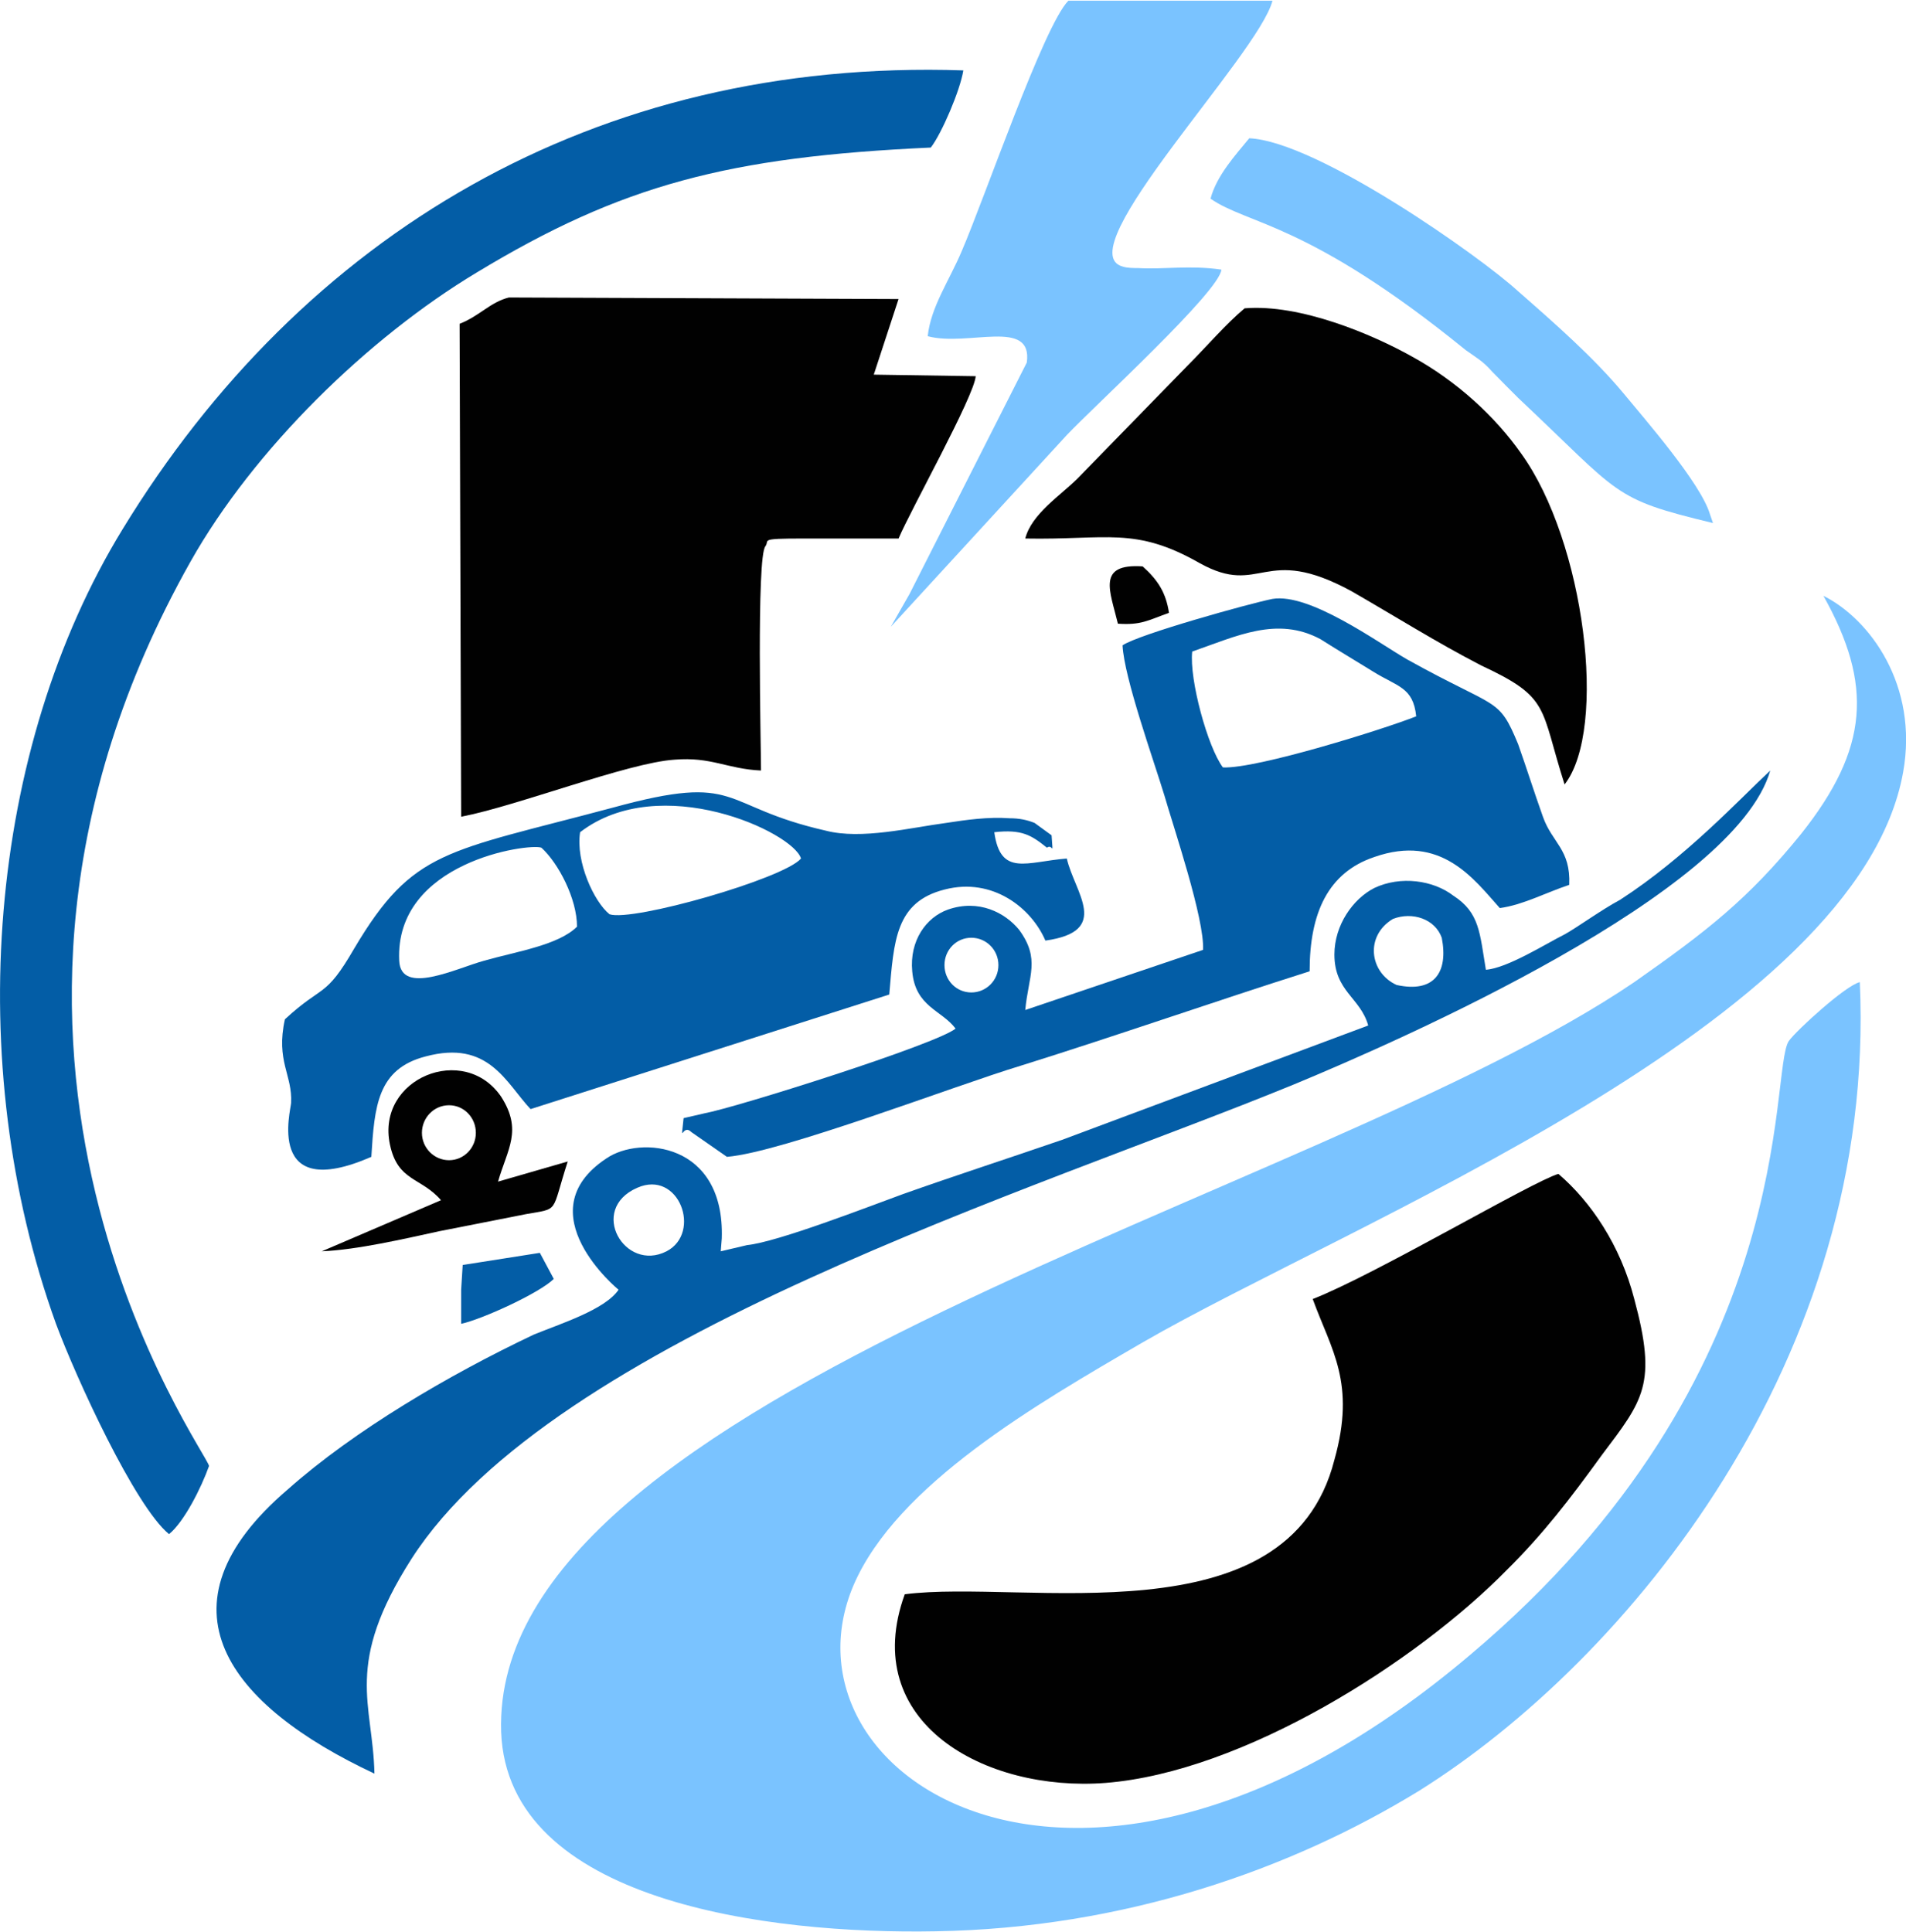
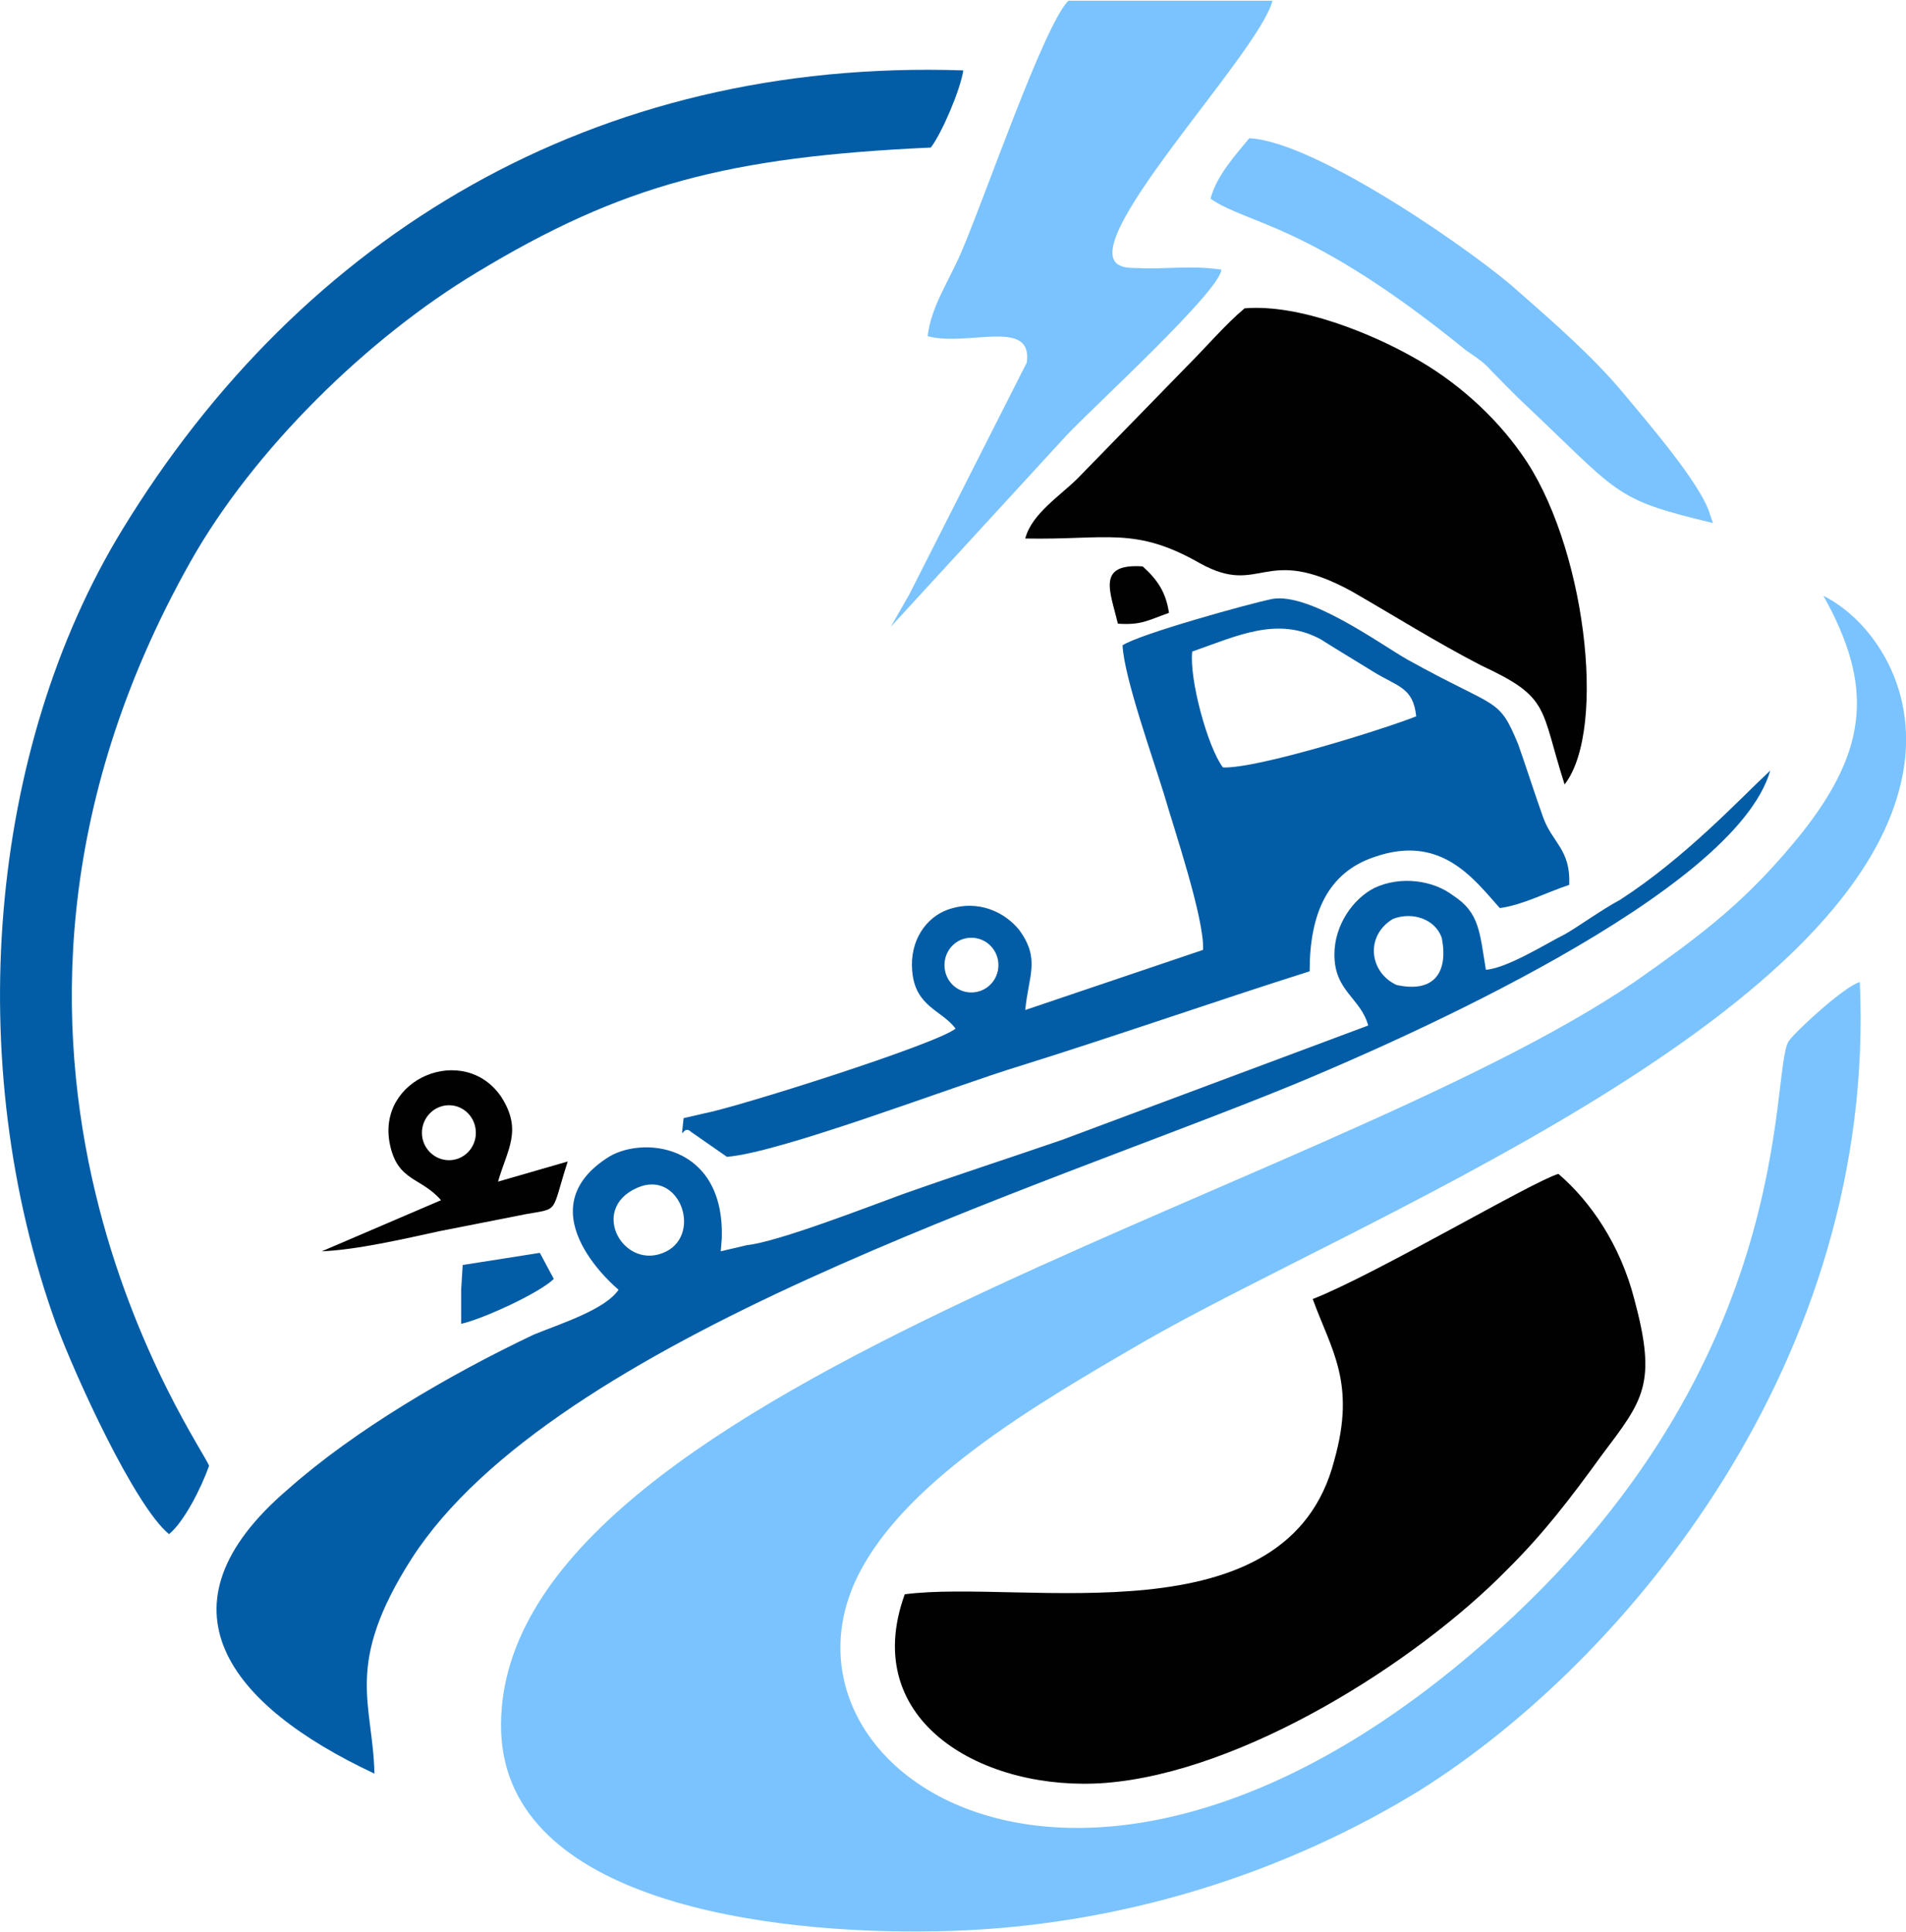
<svg xmlns="http://www.w3.org/2000/svg" xml:space="preserve" width="291px" height="295px" version="1.1" style="shape-rendering:geometricPrecision; text-rendering:geometricPrecision; image-rendering:optimizeQuality; fill-rule:evenodd; clip-rule:evenodd" viewBox="0 0 73860 74820">
  <defs>
    <style type="text/css">
   
    .fil0 {fill:#010101}
    .fil3 {fill:#035DA6}
    .fil1 {fill:#035DA6}
    .fil4 {fill:#7AC3FF}
    .fil2 {fill:#7AC3FF}
   
  </style>
  </defs>
  <g id="Katman_x0020_1">
-     <path class="fil0" d="M17810 12520l60 19100c2150,-410 6460,-2090 8260,-2210 1440,-120 2040,360 3360,420 0,-900 -180,-8270 170,-8690 180,-240 -290,-300 1440,-300l3720 0c480,-1130 2930,-5510 2990,-6290l-3950 -60 960 -2930 -15100 -60c-720,180 -1140,720 -1910,1020z" />
-     <path class="fil1" d="M41340 33240c-1550,120 -2570,720 -2810,-1020 1080,-120 1440,120 2040,600 240,-180 240,420 180,-480l-660 -480c-300,-120 -600,-180 -960,-180 -840,-60 -1680,60 -2460,180 -1370,180 -3290,660 -4670,300 -4190,-950 -3230,-2270 -8260,-890 -6470,1730 -7730,1610 -10010,5450 -1140,1970 -1200,1370 -2690,2750 -360,1620 300,2160 240,3240 0,240 -1020,3890 3110,2090 120,-1970 240,-3410 2100,-3890 2450,-660 3110,1020 4070,2040l13900 -4440c180,-2090 240,-3590 2150,-4070 1860,-480 3360,720 3900,1980 2570,-360 1130,-1860 830,-3180zm-18860 -1020c3110,-2390 8260,0 8560,1020 -660,780 -6530,2460 -7420,2160 -600,-480 -1320,-2040 -1140,-3180zm-120 3660c-720,720 -2340,960 -3600,1320 -1070,290 -3230,1370 -3290,0 -180,-3840 5030,-4560 5510,-4380 660,600 1380,1980 1380,3060z" />
    <path class="fil0" d="M39730 20840c3170,60 4250,-480 6770,960 2390,1320 2450,-780 5870,1080 1670,960 3290,1980 5030,2880 2690,1250 2270,1610 3230,4610 1680,-2160 780,-9410 -1680,-12820 -1010,-1440 -2510,-2820 -4250,-3770 -1500,-840 -4310,-2040 -6470,-1860 -720,600 -1490,1500 -2210,2220l-4260 4370c-660,660 -1790,1380 -2030,2330z" />
    <path class="fil0" d="M17090 46480l-4620 1980c1380,-60 3180,-480 4560,-780l3350 -660c1320,-240 960,0 1620,-2040l-2700 780c360,-1260 960,-1980 120,-3290 -1430,-2100 -4850,-720 -4310,1850 300,1440 1200,1260 1980,2160zm310 -3680c580,0 1040,480 1040,1070 0,580 -460,1060 -1040,1060 -580,0 -1050,-480 -1050,-1060 0,-590 470,-1070 1050,-1070z" />
    <path class="fil0" d="M43320 24140c900,60 1140,-120 1980,-420 -120,-780 -420,-1260 -1020,-1800 -1800,-120 -1260,960 -960,2220z" />
    <path class="fil1" d="M27270 43120l-780 180c-120,1140 -60,180 300,540l1380 960c2150,-180 8800,-2750 11380,-3530 3650,-1140 7600,-2520 11200,-3660 0,-2270 720,-3830 2510,-4430 2580,-900 3840,840 4860,1980 890,-120 1790,-600 2690,-900 60,-1380 -660,-1620 -1020,-2640 -360,-1010 -600,-1790 -960,-2810 -770,-1860 -770,-1320 -4310,-3290 -1140,-660 -3770,-2580 -5210,-2340 -900,180 -5210,1380 -5810,1800 60,1250 1200,4430 1620,5810 360,1250 1560,4790 1500,5990l-6890 2330c120,-1320 600,-1970 -240,-3110 -540,-660 -1560,-1200 -2760,-780 -840,300 -1490,1200 -1380,2390 120,1380 1140,1500 1680,2220 -720,600 -8500,3060 -9760,3290zm10370 -6810c580,0 1050,470 1050,1060 0,590 -470,1060 -1050,1060 -580,0 -1040,-470 -1040,-1060 0,-590 460,-1060 1040,-1060zm8560 -11090c1730,-600 3290,-1380 4970,-480 660,420 1370,840 2030,1250 960,600 1560,600 1680,1740 -1200,480 -6170,2040 -7490,1980 -590,-780 -1310,-3420 -1190,-4490z" />
    <path class="fil2" d="M69800 32280c-2040,2520 -3660,3780 -6470,5750 -12340,8390 -44330,15880 -43910,29050 240,6590 10360,7850 16830,7730 7310,-120 13780,-2400 18750,-5450 8030,-5030 17730,-16710 17070,-31330 -540,120 -2450,1860 -2750,2280 -780,1140 530,12940 -12340,23780 -15040,12760 -27080,4730 -23900,-2700 1680,-3890 7070,-7000 11200,-9400 7970,-4610 27730,-12340 29470,-22100 600,-3360 -1290,-5930 -3090,-6830 1930,3450 1760,5920 -860,9220z" />
-     <path class="fil0" d="M50870 50310c720,1980 1680,3240 840,6230 -1800,7070 -12040,4610 -16650,5210 -1800,4970 3110,7670 7780,7310 5330,-420 12040,-4670 15570,-8270 1380,-1370 2400,-2690 3660,-4430 1620,-2150 2150,-2750 1260,-6050 -540,-2090 -1680,-3770 -2940,-4850 -1020,300 -7070,3890 -9520,4850z" />
+     <path class="fil0" d="M50870 50310c720,1980 1680,3240 840,6230 -1800,7070 -12040,4610 -16650,5210 -1800,4970 3110,7670 7780,7310 5330,-420 12040,-4670 15570,-8270 1380,-1370 2400,-2690 3660,-4430 1620,-2150 2150,-2750 1260,-6050 -540,-2090 -1680,-3770 -2940,-4850 -1020,300 -7070,3890 -9520,4850" />
    <path class="fil3" d="M36070 5690c420,-540 1140,-2220 1260,-2990 -14310,-480 -25630,6400 -32580,17780 -5210,8510 -6230,20670 -2580,30790 780,2100 3060,7070 4380,8150 590,-480 1250,-1800 1550,-2640 -60,-540 -11440,-15990 -720,-35040 2460,-4370 6890,-8680 11080,-11200 5630,-3410 9770,-4490 17610,-4850z" />
    <path class="fil3" d="M24690 46000c1620,-720 2520,1740 1140,2460 -1620,830 -3050,-1620 -1140,-2460zm-6820 5270c830,-180 3050,-1200 3590,-1740l-540 -1010 -2990 470 -60 960 0 420 0 900zm50730 -21440c-1160,1080 -3280,3370 -5820,5010 -730,390 -1660,1070 -2150,1340 -720,360 -2220,1310 -3050,1370 -240,-1430 -240,-2210 -1260,-2870 -780,-600 -2040,-780 -3060,-300 -830,420 -1550,1440 -1550,2580 0,1430 1010,1670 1310,2750l-11860 4430c-2090,720 -4130,1380 -6160,2100 -1320,480 -4860,1860 -6050,1980l-1020 240 40 -500c120,-3710 -3160,-4000 -4470,-3100 -3180,2100 470,5090 470,5090 -530,780 -2270,1320 -3290,1740 -3290,1560 -6950,3710 -9520,5990 -5330,4550 -2280,8380 3350,11020 -60,-2750 -1200,-4190 1440,-8330 5510,-8560 24140,-14250 34200,-18380 4150,-1720 17080,-7390 18450,-12160zm-14480 8310c-1050,-480 -1240,-1900 -140,-2560 750,-290 1630,0 1890,730 260,1340 -290,2150 -1750,1830z" />
    <path class="fil4" d="M35240 23000l-720 1260 6820 -7430c1080,-1140 5930,-5570 5990,-6410 -1250,-180 -2210,0 -3230,-60 -180,0 -420,0 -600,-60 -2160,-600 5270,-8200 5810,-10300l-7910 0c-950,960 -3230,7610 -4130,9700 -480,1140 -1200,2160 -1320,3300 1560,420 4080,-720 3840,1020l-4550 8980z" />
    <path class="fil2" d="M66380 20240l-120 -350c-360,-1200 -2510,-3660 -3350,-4680 -1140,-1370 -2640,-2690 -4080,-3950 -1430,-1320 -7780,-5810 -10420,-5930 -540,660 -1260,1440 -1500,2340 1440,1010 3780,900 9890,5870 420,300 660,420 1020,830 470,480 590,600 1010,1020 4020,3780 3600,3900 7550,4850z" />
  </g>
</svg>